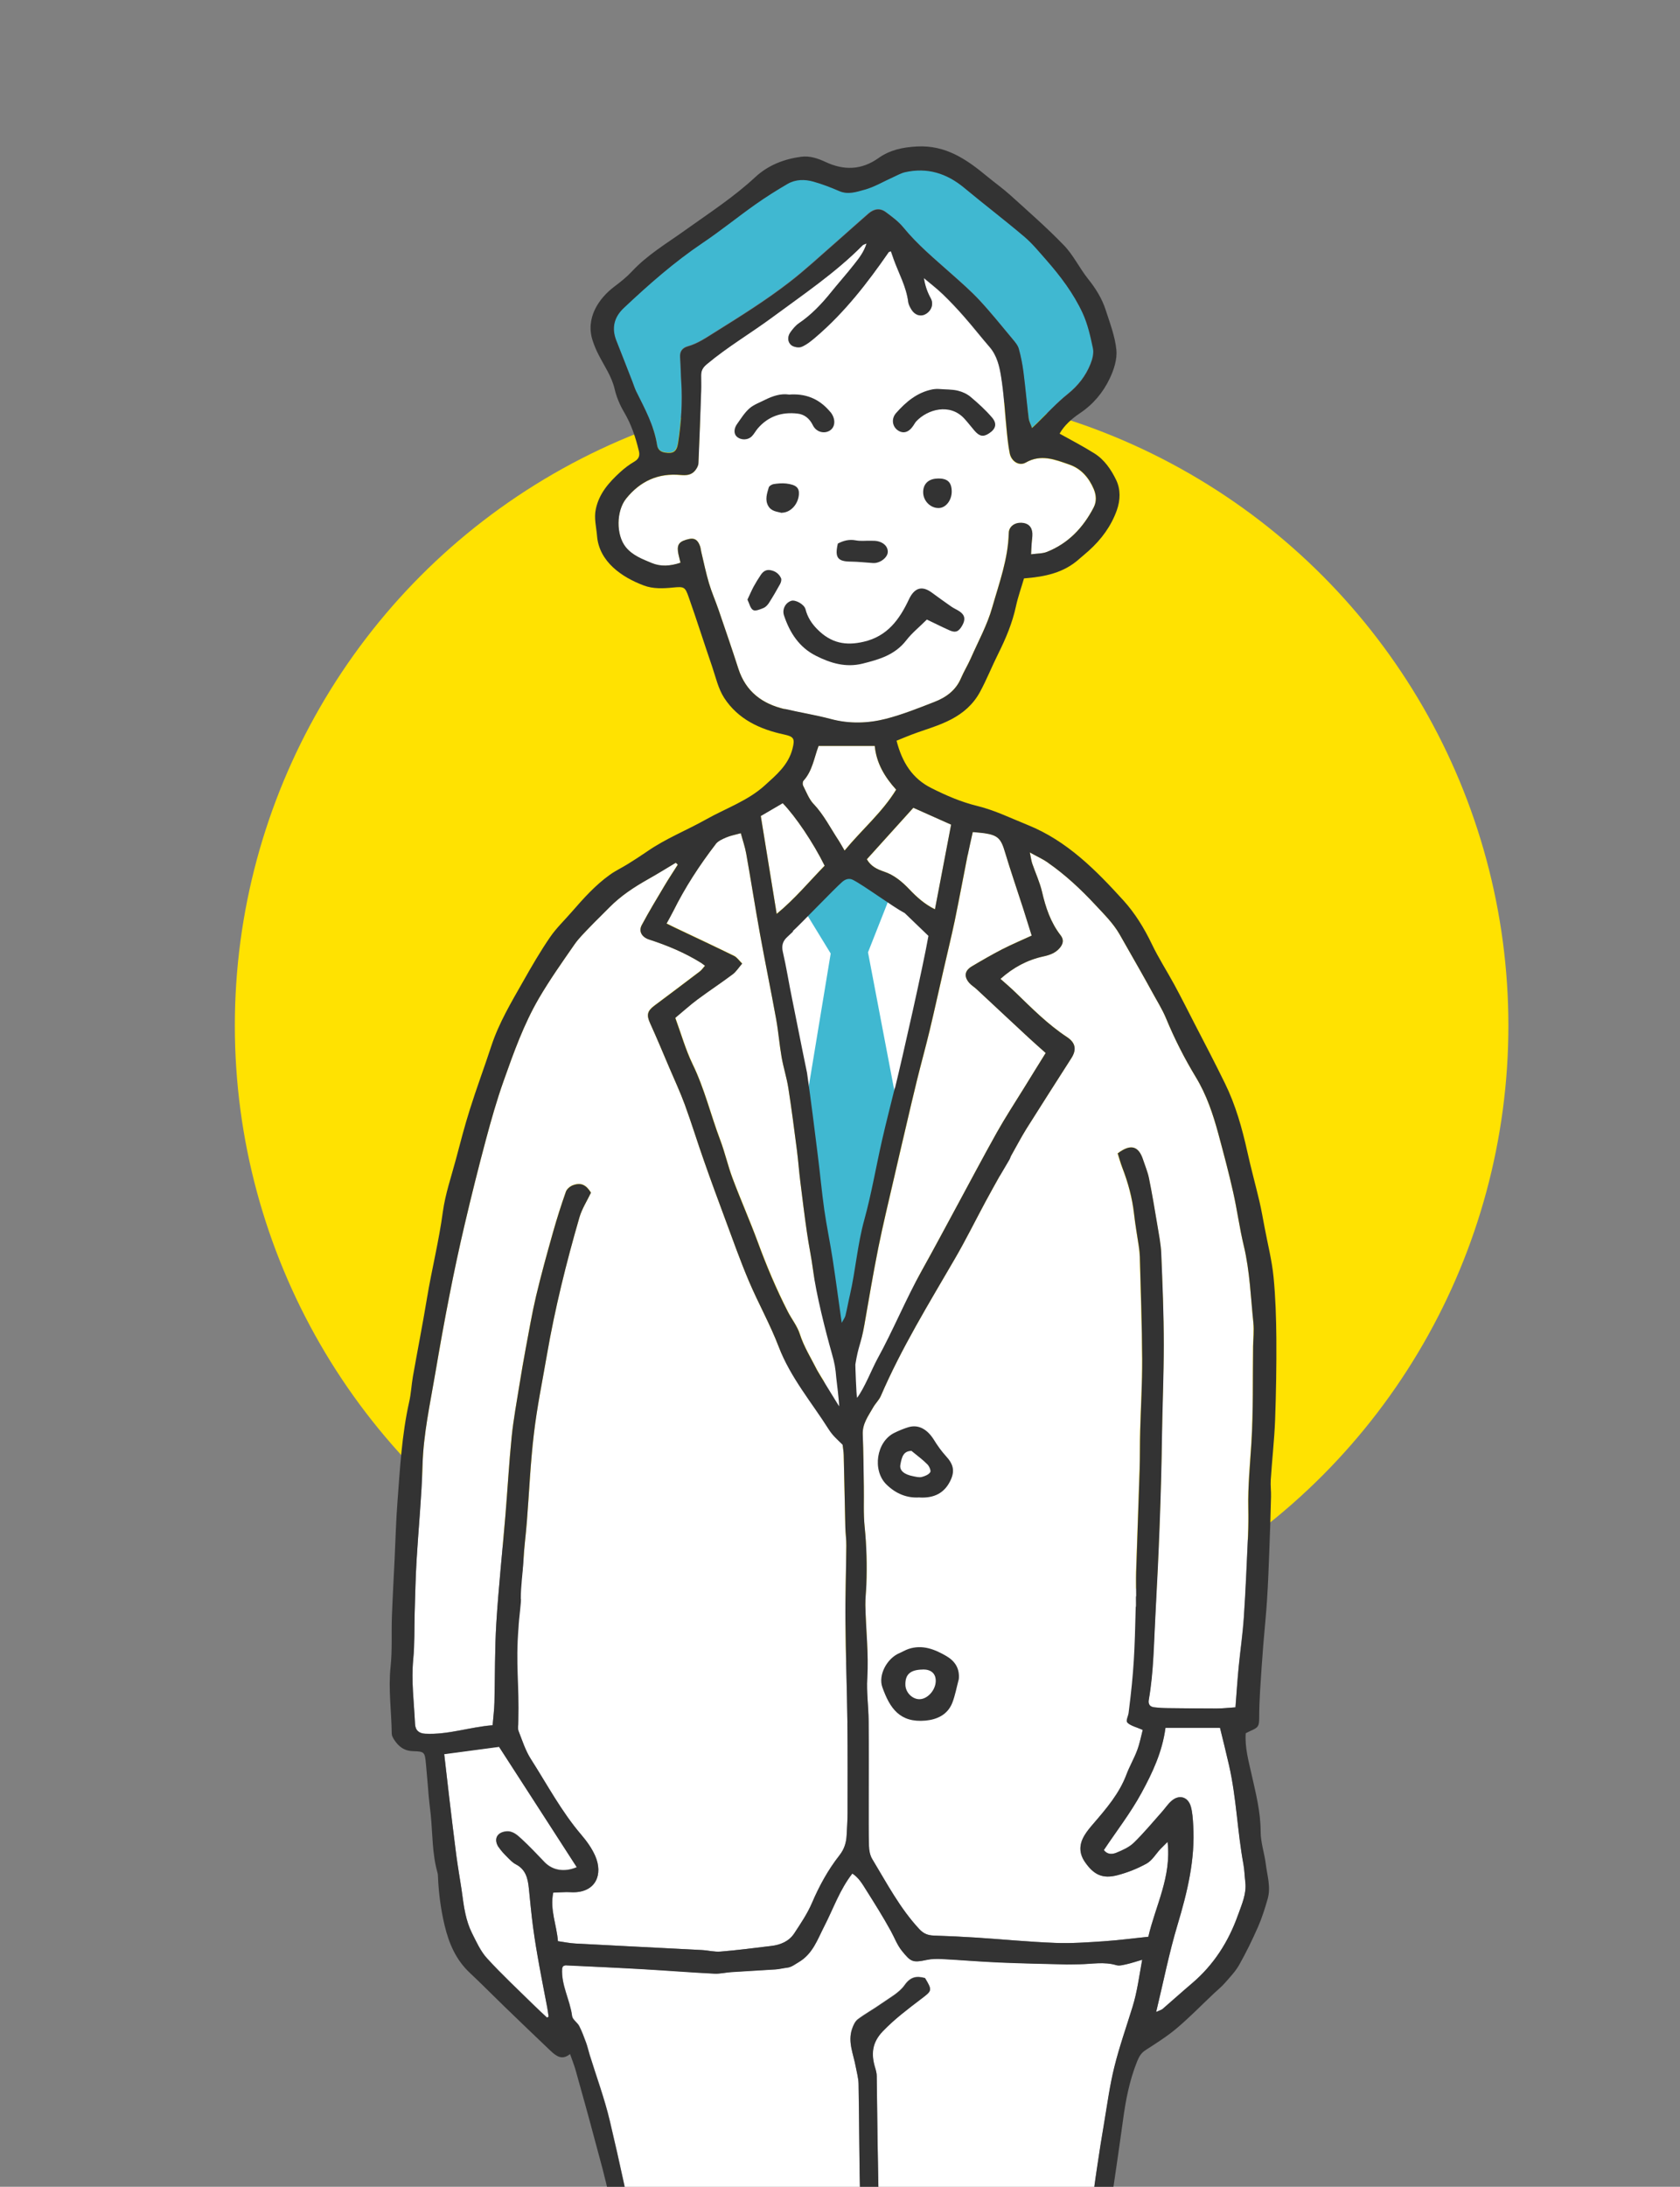
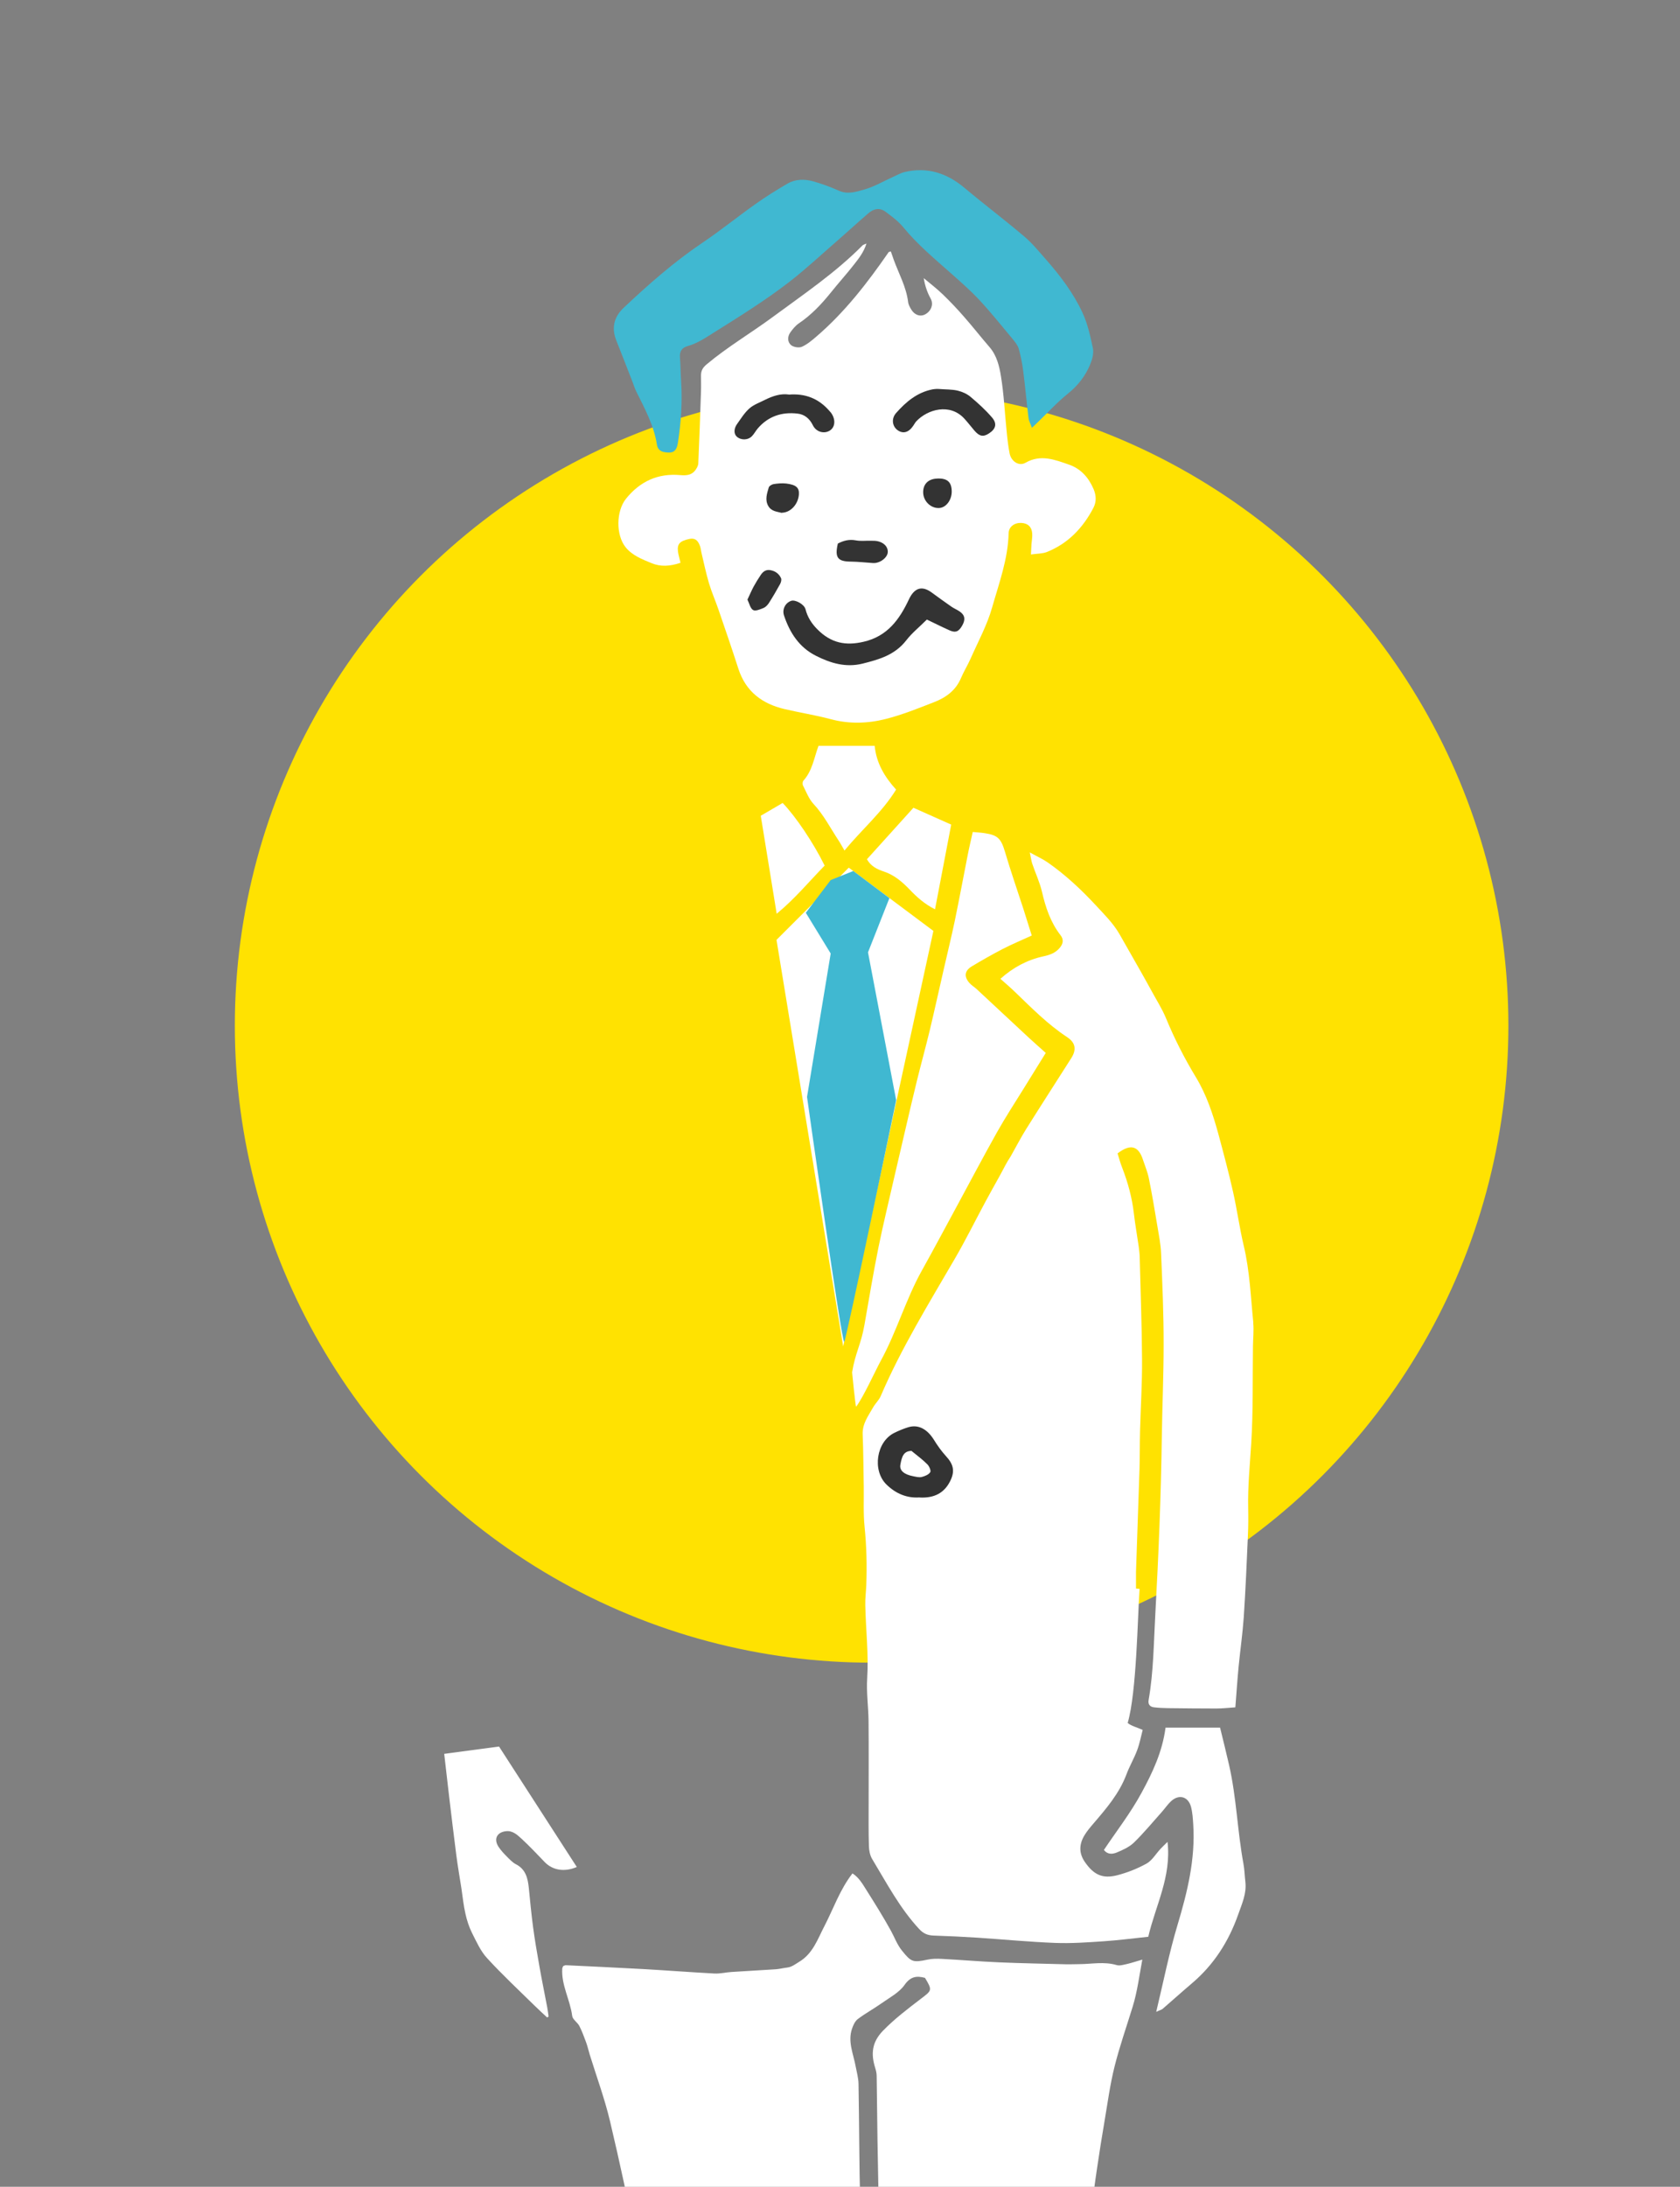
<svg xmlns="http://www.w3.org/2000/svg" id="_レイヤー_2" data-name="レイヤー 2" viewBox="0 0 186 242">
  <rect x="0" y="0" width="186" height="242" fill="#808080" stroke="none" />
  <defs>
    <style>
      .cls-1, .cls-2 {
        fill: none;
      }

      .cls-3 {
        fill: #fff;
      }

      .cls-4 {
        fill: #ffe201;
      }

      .cls-5 {
        fill: #333;
      }

      .cls-6 {
        fill: #40b8d1;
      }

      .cls-2 {
        clip-path: url(#clippath);
      }
    </style>
    <clipPath id="clippath">
      <rect class="cls-1" width="186" height="242" />
    </clipPath>
  </defs>
  <g id="_レイヤー_1-2" data-name="レイヤー 1">
    <circle class="cls-4" cx="96.5" cy="113.5" r="70.5" />
    <g class="cls-2">
      <g>
        <path class="cls-6" d="m114.25,47.34c.25-.23.41-.38.56-.53,1.13-1.08,2.19-2.25,3.4-3.23,1.14-.91,1.99-2,2.52-3.33.21-.53.38-1.18.27-1.71-.28-1.33-.58-2.7-1.15-3.93-1.01-2.18-2.46-4.09-4.04-5.89-.78-.88-1.53-1.81-2.42-2.56-2.17-1.84-4.45-3.56-6.63-5.39-1.94-1.62-4.09-2.31-6.57-1.74-.47.11-.91.37-1.36.57-1.03.46-2.03,1.06-3.1,1.36-.89.25-1.85.59-2.84.15-.92-.41-1.88-.77-2.85-1.04-.96-.27-1.97-.26-2.85.25-1.22.71-2.41,1.45-3.56,2.27-1.98,1.4-3.86,2.93-5.87,4.28-3.13,2.11-5.95,4.59-8.69,7.17-1.08,1.01-1.4,2.22-.84,3.63.61,1.52,1.19,3.05,1.79,4.57.14.37.26.75.43,1.1.94,1.89,1.95,3.74,2.28,5.87.07.47.35.75.85.83.92.16,1.32-.08,1.47-1.02.35-2.25.51-4.52.36-6.8-.06-.9-.06-1.79-.13-2.69-.05-.67.24-1.06.85-1.23,1.11-.31,2.03-.95,2.99-1.55,2.81-1.76,5.62-3.51,8.25-5.54,1.79-1.38,3.44-2.93,5.15-4.41,1.21-1.05,2.39-2.14,3.61-3.19.63-.55,1.3-.64,1.92-.17.69.51,1.4,1.04,1.94,1.69,1.57,1.92,3.46,3.49,5.3,5.12,1.08.96,2.17,1.91,3.15,2.96,1.27,1.37,2.45,2.84,3.65,4.28.27.33.57.69.69,1.08.24.83.4,1.68.51,2.54.22,1.71.37,3.43.58,5.14.04.33.22.64.37,1.08Z" />
        <g>
          <path class="cls-3" d="m109.18,321.76c.21-1.17.46-2.32.63-3.48.36-2.53.69-5.06,1.02-7.59.24-1.83.45-3.67.66-5.5.18-1.56.31-3.12.52-4.68.36-2.6.79-5.2,1.18-7.8.43-2.87.83-5.74,1.3-8.61.62-3.8,1.3-7.58,1.96-11.37.43-2.47.87-4.94,1.31-7.41.25-1.39.52-2.78.73-4.18.46-3.1.89-6.21,1.32-9.32.34-2.44.68-4.88,1.02-7.33.21-1.51.4-3.03.63-4.54.25-1.71.52-3.41.81-5.11.35-2.05.62-4.11,1.12-6.12.56-2.24,1.33-4.43,2.01-6.64.52-1.68.73-3.41,1.07-5.22-.67.19-1.19.37-1.71.49-.38.08-.81.22-1.15.11-1.36-.4-2.72-.11-4.07-.1-.47,0-.94.03-1.41.02-2.52-.07-5.04-.11-7.56-.22-2.1-.09-4.19-.27-6.29-.38-.54-.03-1.1-.03-1.63.09-1.59.34-1.78.24-2.77-.98-.56-.68-.83-1.48-1.24-2.22-.85-1.54-1.79-3.04-2.73-4.53-.42-.67-.83-1.38-1.53-1.82-1.41,1.82-2.11,3.92-3.12,5.86-.74,1.42-1.26,3.02-2.79,3.93-.43.26-.8.57-1.32.63-.43.05-.85.16-1.27.19-1.64.11-3.27.19-4.91.3-.62.04-1.24.2-1.86.17-2.61-.14-5.22-.34-7.84-.49-2.87-.16-5.75-.29-8.63-.43-.1,0-.21.07-.29.1-.04.11-.09.18-.1.25-.12,1.85.87,3.47,1.1,5.26.05.4.58.71.79,1.11.3.59.53,1.22.76,1.84.16.44.26.91.4,1.36.75,2.42,1.63,4.81,2.22,7.27,1.1,4.65,2.12,9.33,3.01,14.03.7,3.7,1.14,7.44,1.72,11.16.38,2.44.81,4.87,1.22,7.3.51,3.09,1.02,6.18,1.53,9.27.09.54.17,1.08.23,1.63.25,1.98.51,3.97.73,5.95.22,2.03.37,4.07.61,6.1.32,2.77.71,5.53,1.04,8.29.17,1.44.29,2.88.44,4.32.23,2.21.48,4.42.7,6.64.08.86.04,1.73.13,2.58.19,1.95.44,3.89.64,5.84.15,1.52.25,3.04.38,4.71,2.47-.12,4.87-.27,7.27-.35,2.4-.07,4.8-.06,7.21-.09.04-.85.11-1.58.12-2.32.02-2.39-.01-4.78.04-7.17.06-2.67.17-5.34.27-8.01.13-3.57.27-7.13.42-10.7.14-3.18.31-6.36.44-9.55.12-3.1.22-6.2.31-9.3.04-1.25.09-2.51.06-3.77-.06-2.59-.21-5.18-.27-7.77-.04-1.84.07-3.68,0-5.52-.15-4.67-.4-9.34-.53-14.02-.12-4.43-.11-8.87-.19-13.31-.01-.65-.2-1.3-.32-1.95-.25-1.37-.89-2.72-.4-4.15.13-.39.33-.83.64-1.07.83-.63,1.76-1.13,2.62-1.74.89-.63,1.95-1.18,2.55-2.03.67-.95,1.34-1.04,2.27-.79.84,1.39.76,1.39-.46,2.32-1.45,1.11-2.91,2.21-4.21,3.55-1.22,1.27-1.32,2.55-.85,4.07.09.29.17.61.17.91.04,2.35.05,4.71.09,7.06.08,4.55.16,9.1.27,13.65.1,3.81.25,7.62.38,11.43.05,1.4.08,2.81.15,4.21.07,1.49.26,2.98.24,4.47-.05,3.22-.2,6.43-.31,9.65-.06,1.84-.06,3.69-.15,5.53-.11,2.26-.32,4.52-.4,6.78-.13,3.38-.2,6.75-.27,10.13-.13,6.05-.25,12.09-.36,18.14,0,.42.06.83.1,1.27,4.16.23,8.19.43,12.35-.31Z" />
          <g>
            <path class="cls-3" d="m107.7,92.06c-.2.9-.4,1.73-.56,2.56-.48,2.43-.93,4.86-1.43,7.28-.38,1.8-.82,3.59-1.23,5.39-.52,2.25-1.01,4.51-1.55,6.76-.44,1.82-.94,3.63-1.39,5.45-.43,1.75-.84,3.51-1.25,5.27-.43,1.83-.86,3.67-1.28,5.5-.59,2.6-1.23,5.2-1.76,7.81-.57,2.84-1.05,5.71-1.55,8.57-.37,2.12-1.02,3.09-1.36,5.22,0,.06.36,3.64.44,3.81.81-1.06,2.14-4.01,2.75-5.12,1.73-3.16,2.78-6.83,4.54-9.97,1.3-2.33,2.55-4.68,3.82-7.02,1.49-2.75,2.95-5.52,4.48-8.25.94-1.67,1.99-3.28,3-4.91.79-1.29,1.6-2.57,2.41-3.89-.68-.61-1.27-1.12-1.84-1.65-1.94-1.8-3.88-3.61-5.82-5.42-.26-.24-.58-.42-.8-.68-.62-.71-.52-1.36.29-1.84,1.1-.66,2.22-1.3,3.36-1.89,1.06-.55,2.17-1.01,3.26-1.51-.33-1.05-.63-2.02-.94-2.99-.68-2.09-1.4-4.16-2.02-6.26-.44-1.47-.78-1.86-2.27-2.08-.38-.06-.77-.08-1.3-.13Z" />
-             <path class="cls-3" d="m74.78,112.64c.65,1.78,1.14,3.52,1.92,5.13,1.31,2.7,2,5.6,3.05,8.38.52,1.39.84,2.85,1.37,4.24.88,2.35,1.9,4.64,2.77,7,.98,2.65,2.07,5.24,3.35,7.76.42.83,1.04,1.59,1.32,2.46.46,1.44,1.25,2.69,1.92,4.01.17.33.39.64.73,1.21.39,1.29,2.03,3.87,2.01,3.66-.1-1.17-.62-4.83-.75-6-.29-2.61-2.12-7.33-2.45-9.93-.18-1.4-.48-2.78-.68-4.18-.27-1.86-.5-3.73-.73-5.6-.14-1.17-.23-2.35-.38-3.51-.3-2.3-.59-4.59-.95-6.88-.18-1.16-.55-2.29-.75-3.44-.24-1.39-.35-2.8-.6-4.19-.57-3.13-1.21-6.24-1.78-9.37-.54-2.97-1-5.95-1.53-8.92-.13-.75-.39-1.48-.6-2.28-.65.18-1.15.28-1.62.47-.42.18-.9.38-1.16.73-1.79,2.33-3.4,4.78-4.7,7.42-.22.44-.47.87-.74,1.37.42.21.73.37,1.04.51,2.15,1.02,4.3,2.03,6.43,3.07.32.16.55.51.9.85-.39.45-.66.89-1.04,1.18-1.28.96-2.62,1.84-3.9,2.79-.81.6-1.56,1.29-2.47,2.04Z" />
-             <path class="cls-3" d="m93.82,190.69c-.05-3.77-.19-7.53-.22-11.3-.02-2.79.08-5.57.1-8.36,0-.66-.09-1.33-.11-1.99-.07-2.67-.12-5.35-.18-8.02,0-.39-.08-.77-.12-1.14-.19-.88-1.2-1.36-1.57-2.19-1.45-3.26-4.22-5.28-5.5-8.65-.95-2.49-2.27-4.82-3.31-7.28-.96-2.27-1.78-4.59-2.64-6.9-.79-2.13-1.58-4.27-2.33-6.41-.72-2.06-1.37-4.16-2.12-6.21-.51-1.39-1.14-2.73-1.72-4.1-.7-1.65-1.39-3.3-2.13-4.93-.4-.88-.32-1.33.46-1.92,1.69-1.27,3.38-2.53,5.06-3.81.2-.15.35-.38.56-.62-.19-.14-.31-.24-.43-.32-1.8-1.12-3.74-1.93-5.75-2.58-.81-.26-1.19-.9-.82-1.6.79-1.48,1.66-2.92,2.52-4.36.47-.79.98-1.56,1.47-2.33l-.22-.21c-1.03.61-2.06,1.25-3.1,1.84-1.54.87-3,1.83-4.25,3.1-.71.72-1.45,1.42-2.15,2.16-.59.62-1.22,1.22-1.71,1.93-1.36,1.96-2.74,3.9-3.94,5.96-1.68,2.87-2.8,6.02-3.91,9.15-.76,2.14-1.38,4.33-1.97,6.53-.83,3.1-1.6,6.21-2.34,9.34-.61,2.59-1.17,5.2-1.68,7.82-.57,2.89-1.08,5.78-1.58,8.68-.57,3.36-1.31,6.7-1.41,10.14-.1,3.53-.46,7.04-.66,10.57-.11,1.92-.15,3.85-.21,5.77-.05,1.72,0,3.46-.16,5.17-.23,2.4.09,4.76.2,7.14.03.74.46,1.05,1.14,1.09,2.52.13,4.9-.74,7.45-.94.07-.88.18-1.69.2-2.51.08-2.93.03-5.88.21-8.8.25-3.99.68-7.97,1.01-11.96.24-2.89.4-5.78.69-8.66.2-1.95.57-3.88.87-5.81.21-1.31.43-2.62.68-3.93.37-1.96.7-3.93,1.16-5.86.56-2.36,1.21-4.7,1.87-7.04.42-1.5.9-3,1.42-4.47.11-.31.48-.62.8-.73.89-.31,1.43-.04,1.98.83-.43.92-1,1.79-1.28,2.74-1.46,5.01-2.71,10.07-3.6,15.22-.5,2.9-1.1,5.79-1.44,8.72-.38,3.23-.52,6.49-.78,9.74-.11,1.44-.31,2.88-.38,4.33-.07,1.32-.44,2.94-.44,4.38,0,0,0,0,0,0-.58,3.33-.32,10.79-.32,13.62.06,0,.13.02.19.03-.02.29-.06.57.03.8.41,1.05.76,2.16,1.36,3.1,1.81,2.83,3.39,5.82,5.59,8.39.6.71,1.17,1.5,1.54,2.34.89,2.04.07,4.04-2.48,4.02-.23,0-.47-.03-.7-.02-.49.01-.99.04-1.47.06-.38,1.92.39,3.59.52,5.38.7.1,1.32.23,1.93.26,4.66.25,9.32.47,13.98.72.7.04,1.41.23,2.1.17,1.87-.15,3.73-.4,5.59-.62,1.03-.12,1.97-.51,2.56-1.4.71-1.08,1.45-2.17,1.95-3.34.81-1.89,1.78-3.68,3.05-5.29.55-.7.76-1.42.8-2.25.04-.82.1-1.65.1-2.47,0-3.3.03-6.6-.02-9.9Z" />
            <path class="cls-3" d="m138.76,146.38c-.29-2.85-.39-5.71-1.06-8.52-.47-1.98-.74-4.01-1.19-5.99-.48-2.14-1.05-4.26-1.62-6.38-.6-2.19-1.31-4.34-2.5-6.3-1.26-2.08-2.36-4.24-3.29-6.49-.43-1.05-1.05-2.01-1.59-3.01-.43-.79-.87-1.57-1.31-2.35-.75-1.33-1.5-2.65-2.26-3.97-.71-1.23-1.72-2.21-2.67-3.24-1.61-1.73-3.33-3.33-5.26-4.68-.56-.39-1.19-.67-2-1.12.13.59.17.93.27,1.24.35,1.04.83,2.05,1.08,3.11.4,1.74.95,3.39,2.06,4.82.37.47.29.94-.09,1.39-.48.58-1.13.8-1.84.95-1.78.39-3.33,1.23-4.73,2.48.59.53,1.13.98,1.63,1.47,1.83,1.76,3.61,3.57,5.75,4.98.93.61,1.07,1.37.47,2.32-1.66,2.61-3.34,5.21-4.99,7.84-.57.91-1.07,1.88-1.73,3.05-.5.74-.72,1.27-1.25,2.22-.48.87-1.02,1.82-1.54,2.79-1.13,2.1-2.19,4.25-3.39,6.31-2.89,4.98-5.92,9.88-8.2,15.19-.19.45-.59.81-.84,1.25-.53.94-1.21,1.81-1.16,3,.08,1.91.08,3.83.12,5.75.02,1.49-.06,2.98.09,4.46.22,2.15.27,4.3.19,6.45-.03.74-.13,1.49-.11,2.23.05,2.7.38,5.38.21,8.09-.1,1.55.13,3.13.15,4.69.03,3.06.01,6.12.01,9.18,0,1.56-.02,3.12.03,4.68.01.49.11,1.03.35,1.44,1.62,2.68,3.07,5.46,5.23,7.78.49.52.96.69,1.62.71,1.6.05,3.19.13,4.78.23,2.88.19,5.75.47,8.63.58,1.79.07,3.59-.06,5.38-.18,1.62-.11,3.24-.32,4.94-.5.79-3.43,2.58-6.63,2.13-10.5-.33.33-.58.56-.8.8-.5.54-.91,1.26-1.52,1.6-1.01.56-2.12,1-3.24,1.29-1.65.43-2.62-.07-3.58-1.45-.69-.99-.65-1.97-.06-2.96.28-.47.64-.89,1-1.31,1.43-1.67,2.86-3.33,3.65-5.43.34-.92.85-1.77,1.19-2.69.28-.75.43-1.55.61-2.24-.66-.3-1.26-.43-1.66-.77,1-3.39,1.1-11.93,1.32-14.84-.14-.01-.27-.02-.4-.04,0-.62,0-1.22,0-1.81.12-3.81.27-7.62.39-11.43.04-1.41.02-2.83.06-4.24.07-2.63.24-5.26.22-7.89-.02-3.77-.17-7.54-.26-11.31-.01-.39-.06-.78-.11-1.17-.17-1.2-.39-2.4-.53-3.61-.2-1.77-.66-3.46-1.3-5.11-.21-.53-.36-1.09-.51-1.58,1.44-1.1,2.32-.84,2.82.73.22.67.5,1.32.64,2.01.35,1.73.64,3.46.93,5.2.17,1.04.39,2.09.43,3.15.14,3.37.29,6.74.28,10.11,0,3.37-.15,6.74-.2,10.11-.09,6.56-.36,13.12-.72,19.67-.18,3.17-.19,6.36-.74,9.5-.09.49.14.77.61.82.5.06,1.01.08,1.52.09,1.79.02,3.57.04,5.36.04.69,0,1.37-.08,2.11-.13.13-1.6.22-3.05.36-4.49.18-1.83.44-3.64.57-5.47.2-3.01.33-6.03.46-9.05.05-1.02.05-2.04.03-3.06-.05-2.4.19-4.77.34-7.16.22-3.57.14-7.15.19-10.73.01-.86.11-1.73.03-2.58Z" />
          </g>
        </g>
        <g>
          <g>
            <path class="cls-3" d="m75.34,62.27c-.11-.49-.23-.86-.28-1.24-.1-.83.2-1.15,1.22-1.38.61-.14.97.08,1.22.78.08.22.1.46.15.69.27,1.14.51,2.29.84,3.41.3,1.01.73,1.97,1.07,2.97.74,2.16,1.49,4.33,2.19,6.51.82,2.53,2.64,3.88,5.11,4.46,1.7.4,3.44.67,5.12,1.12,2.05.55,4.11.48,6.11-.03,1.81-.46,3.56-1.17,5.31-1.85,1.3-.5,2.4-1.28,2.98-2.64.32-.76.76-1.46,1.09-2.21.82-1.86,1.82-3.68,2.37-5.63.77-2.7,1.76-5.36,1.83-8.23.02-.72.65-1.16,1.4-1.13.72.03,1.16.43,1.21,1.16.03.39-.05.78-.08,1.17-.02.36-.04.73-.06,1.16.69-.1,1.27-.08,1.76-.27,2.35-.94,4-2.67,5.16-4.9.35-.68.3-1.38.02-2.05-.54-1.27-1.4-2.26-2.72-2.72-1.57-.54-3.13-1.18-4.82-.21-.72.42-1.58-.14-1.76-1.02-.16-.81-.25-1.63-.33-2.45-.21-2.03-.3-4.08-.63-6.09-.18-1.13-.46-2.3-1.26-3.23-.97-1.12-1.88-2.29-2.86-3.4-.74-.85-1.52-1.67-2.33-2.45-.63-.61-1.34-1.15-2.1-1.79.14.85.38,1.56.76,2.25.37.66.05,1.43-.64,1.78-.52.26-1.13.05-1.49-.54-.16-.26-.33-.56-.36-.86-.21-1.67-1.03-3.12-1.59-4.66-.11-.31-.22-.62-.32-.92-.17.05-.22.04-.24.07-2.35,3.4-4.86,6.65-8.01,9.35-.5.43-1.02.87-1.61,1.13-.32.14-.91.04-1.18-.18-.41-.34-.43-.93-.1-1.4.27-.38.58-.76.96-1.02,1.38-.93,2.5-2.12,3.54-3.41.83-1.04,1.73-2.03,2.55-3.08.53-.68,1.09-1.37,1.39-2.34-.24.11-.36.13-.44.21-3.02,3.05-6.56,5.43-9.99,7.96-2.39,1.76-4.96,3.27-7.25,5.19-.46.38-.64.72-.64,1.25,0,.58.02,1.16,0,1.74-.09,2.66-.18,5.32-.3,7.98-.01.28-.19.58-.37.81-.41.51-1,.54-1.6.49-2.48-.23-4.48.68-6.04,2.62-1.09,1.37-1.13,4.01-.03,5.37.74.91,1.82,1.32,2.86,1.75,1.01.42,2.04.35,3.19-.03Z" />
            <path class="cls-3" d="m60.56,223.27c.06-.04.12-.07.18-.11-.05-.33-.09-.67-.15-1-.29-1.54-.61-3.07-.88-4.62-.25-1.42-.5-2.84-.69-4.27-.19-1.44-.33-2.88-.47-4.32-.11-1.09-.34-2.09-1.44-2.65-.37-.19-.68-.53-.98-.83-.33-.33-.66-.68-.92-1.07-.58-.87-.21-1.63.8-1.75.76-.09,1.26.41,1.74.84.89.82,1.72,1.71,2.56,2.58.87.9,2.18,1.13,3.55.54-2.87-4.44-5.73-8.86-8.61-13.33-1.99.27-3.98.53-6.07.81.18,1.59.36,3.14.54,4.68.26,2.18.52,4.36.8,6.53.16,1.24.38,2.48.57,3.71.14.93.23,1.86.44,2.77.16.72.39,1.45.72,2.11.49.97.95,2.02,1.67,2.8,1.66,1.82,3.47,3.5,5.23,5.23.46.45.94.89,1.41,1.33Z" />
            <path class="cls-3" d="m129.04,191.2c-.35,2.67-1.45,4.99-2.66,7.21-1.2,2.21-2.76,4.22-4.16,6.31.41.54.96.47,1.41.29.67-.28,1.39-.6,1.91-1.1,1.09-1.06,2.06-2.24,3.08-3.38.37-.41.67-.88,1.08-1.24.86-.76,1.86-.46,2.16.66.17.64.21,1.32.25,1.98.24,3.83-.65,7.46-1.74,11.09-.93,3.1-1.56,6.28-2.36,9.62.38-.18.58-.22.71-.33,1.09-.94,2.16-1.91,3.26-2.84,2.41-2.05,4.05-4.61,5.1-7.59.41-1.17.95-2.32.8-3.62-.08-.66-.09-1.34-.21-1.99-.67-3.62-.77-7.33-1.59-10.93-.31-1.36-.65-2.72-1-4.15h-6.04Z" />
            <path class="cls-3" d="m93.5,94.12c1.93-2.34,4.15-4.21,5.71-6.74-1.25-1.38-2.19-2.92-2.37-4.84h-6.22c-.49,1.32-.68,2.76-1.67,3.85-.1.11-.12.4-.04.55.35.69.64,1.47,1.16,2.03,1.13,1.21,1.87,2.68,2.77,4.04.21.31.38.65.66,1.12Z" />
            <path class="cls-3" d="m105.3,91.25c-1.57-.7-2.91-1.3-4.17-1.86-1.71,1.9-3.43,3.79-5.15,5.7.44.78,1.13,1.11,1.88,1.36,1.14.38,2.01,1.12,2.84,1.98.79.83,1.65,1.61,2.82,2.2.61-3.19,1.2-6.28,1.79-9.37Z" />
            <path class="cls-3" d="m84.23,90.29c.59,3.64,1.17,7.16,1.76,10.83,2.02-1.66,3.6-3.58,5.31-5.33-1.26-2.55-3.2-5.43-4.65-6.93-.8.47-1.6.94-2.43,1.42Z" />
            <path class="cls-3" d="m102.19,184.76c-1.4.01-1.99.53-1.95,1.72.03.83.78,1.58,1.58,1.56.88-.02,1.76-1,1.78-2,.01-.83-.5-1.29-1.41-1.29Z" />
            <path class="cls-3" d="m100.91,160.56c-.84.03-1.06.56-1.23,1.56-.1.63.44,1.06,1.44,1.25.31.06.64.15.93.08.35-.09.77-.26.94-.53.11-.16-.11-.67-.33-.88-.49-.5-1.06-.91-1.75-1.48Z" />
          </g>
          <polygon class="cls-3" points="85.97 104.01 93.97 96.02 103.34 103.02 93.35 149 85.97 104.01" />
        </g>
        <path class="cls-6" d="m89.22,101.02l2.75,4.5-2.62,15.87s3.87,27.49,4.12,27.11,5.75-26.74,5.75-26.74l-3.12-16.37,2.37-6-4-3-2.5,1-2.75,3.62Z" />
        <g>
-           <path class="cls-5" d="m146.57,352.72c-.15-.81-.26-1.63-.43-2.43-.26-1.26-.23-2.55-.61-3.81-.62-2.06-2.3-3.46-4.41-3.54-.93-.04-1.85-.19-2.77-.35-2.86-.48-5.6-1.5-8.49-1.85-1.54-.19-3.08-.5-4.59-.89-1.81-.46-3.66-.89-5.36-1.64-3.46-1.54-6.41-3.87-9.02-6.62-.18-.18-.34-.47-.35-.71,0-.58.07-1.15.14-1.73.15-1.31.33-2.62.48-3.93.14-1.24.24-2.48.39-3.72.31-2.61,1.03-5.16,1.12-7.81.05-1.41.21-2.82.36-4.22.26-2.29.57-4.57.83-6.86.15-1.28.23-2.58.41-3.86.17-1.2.43-2.38.65-3.57.15-.8.41-1.6.44-2.41.06-1.76.32-3.48.66-5.21.46-2.35.77-4.73,1.16-7.09.19-1.16.4-2.32.59-3.48.29-1.74.58-3.49.87-5.23.56-3.29,1.14-6.58,1.67-9.87.37-2.29.67-4.59,1.01-6.88.37-2.48.77-4.96,1.13-7.45.64-4.31,1.29-8.61,1.88-12.92.3-2.23.72-4.41,1.56-6.5.21-.52.44-.95.95-1.27,1.18-.76,2.38-1.52,3.45-2.42,1.43-1.21,2.74-2.56,4.11-3.85.4-.38.83-.72,1.19-1.13.57-.65,1.18-1.28,1.6-2.02.77-1.36,1.46-2.78,2.09-4.21.44-1,.77-2.06,1.07-3.11.37-1.29-.05-2.57-.21-3.85-.15-1.2-.57-2.4-.57-3.59,0-2.19-.54-4.26-1.01-6.36-.33-1.47-.75-2.96-.64-4.52.2-.1.37-.19.55-.27.85-.37.93-.52.94-1.39,0-1.02.04-2.03.1-3.05.1-1.72.23-3.43.36-5.15.13-1.64.31-3.28.41-4.92.12-1.8.18-3.6.25-5.4.08-1.99.14-3.99.19-5.98.02-.62-.07-1.25-.03-1.87.14-2.19.39-4.38.48-6.58.11-3.02.16-6.05.14-9.08-.02-2.27-.09-4.55-.31-6.8-.18-1.83-.64-3.62-.98-5.43-.19-.99-.36-1.99-.59-2.97-.43-1.82-.93-3.63-1.33-5.45-.58-2.61-1.3-5.18-2.48-7.58-1.11-2.27-2.28-4.51-3.44-6.75-.71-1.39-1.42-2.79-2.16-4.16-.82-1.51-1.76-2.96-2.5-4.51-.84-1.75-1.86-3.41-3.13-4.81-3.06-3.37-6.26-6.61-10.6-8.36-1.84-.74-3.65-1.63-5.56-2.1-1.81-.44-3.47-1.16-5.1-1.98-2.1-1.04-3.25-2.83-3.87-5.25.62-.25,1.11-.46,1.61-.65,1.49-.57,3.06-.98,4.46-1.72,1.28-.68,2.39-1.6,3.16-3.01.75-1.38,1.32-2.83,2.02-4.23.84-1.68,1.57-3.41,1.97-5.27.23-1.06.6-2.08.89-3.08,2.33-.18,4.41-.62,6.1-2.14.35-.31.72-.6,1.07-.92,1.39-1.25,2.48-2.72,3.11-4.49.39-1.11.43-2.28-.07-3.33-.56-1.16-1.31-2.27-2.44-2.97-1.24-.78-2.54-1.45-3.83-2.17.5-.89,1.32-1.63,2.22-2.24,1.48-.98,2.59-2.3,3.33-3.86.46-.96.84-2.13.74-3.16-.15-1.5-.71-2.96-1.18-4.41-.41-1.28-1.11-2.4-1.96-3.46-.95-1.19-1.62-2.63-2.67-3.71-1.87-1.94-3.91-3.72-5.91-5.53-.84-.76-1.76-1.41-2.63-2.13-2.26-1.87-4.56-3.45-7.74-3.28-1.59.09-2.98.38-4.26,1.29-1.86,1.32-3.81,1.38-5.84.43-.86-.4-1.75-.71-2.72-.58-1.9.25-3.65.94-5.06,2.24-2.42,2.25-5.18,4.03-7.85,5.94-2,1.43-4.13,2.69-5.83,4.52-.56.6-1.21,1.12-1.86,1.61-1.84,1.36-3.31,3.59-2.46,6.08.17.51.38,1.02.63,1.5.63,1.25,1.46,2.4,1.79,3.82.21.9.59,1.79,1.06,2.58.79,1.34,1.26,2.77,1.62,4.26.13.51.01.88-.49,1.18-.57.33-1.11.74-1.6,1.19-1.22,1.12-2.3,2.33-2.67,4.04-.23,1.03.05,2,.13,3,.23,2.85,2.74,4.57,5.17,5.48,1.03.39,2.14.34,3.25.23,1.23-.12,1.33-.07,1.73,1.07.9,2.54,1.71,5.12,2.59,7.67.4,1.18.68,2.46,1.34,3.48,1.54,2.36,3.95,3.47,6.61,4.04,1.12.24,1.23.47.95,1.58-.46,1.8-1.79,2.9-3.06,4.05-1.88,1.71-4.3,2.53-6.47,3.75-2.17,1.22-4.51,2.14-6.57,3.57-.71.49-1.43.95-2.15,1.4-.66.41-1.37.74-1.99,1.19-1.59,1.14-2.89,2.59-4.17,4.06-.81.94-1.73,1.81-2.43,2.83-1.08,1.57-2.04,3.23-2.98,4.89-1.31,2.31-2.68,4.59-3.52,7.14-.77,2.35-1.64,4.67-2.38,7.03-.58,1.83-1.06,3.69-1.55,5.54-.51,1.92-1.17,3.82-1.44,5.78-.43,3.23-1.23,6.38-1.76,9.58-.48,2.9-1.05,5.79-1.56,8.68-.16.93-.2,1.88-.41,2.79-.82,3.66-1.02,7.39-1.3,11.11-.16,2.07-.21,4.15-.31,6.23-.1,2.12-.22,4.24-.3,6.35-.07,1.88.05,3.77-.15,5.63-.26,2.48.1,4.94.13,7.4,0,.22.13.45.25.64.49.76,1.1,1.26,2.09,1.29,1.31.04,1.32.1,1.45,1.45.12,1.2.2,2.41.31,3.62.06.66.15,1.32.22,1.99.21,2.14.15,4.31.75,6.41.04.15.04.31.05.47.08,1.8.31,3.57.73,5.33.48,2.02,1.26,3.83,2.8,5.27,1.28,1.2,2.51,2.45,3.77,3.67,1.72,1.66,3.44,3.32,5.17,4.96.61.57,1.26,1.08,2.15.35.23.66.45,1.2.61,1.76.73,2.6,1.46,5.21,2.15,7.82.55,2.07,1.16,4.14,1.57,6.25.71,3.65,1.3,7.33,1.91,11,.48,2.9.9,5.81,1.36,8.7.44,2.75.9,5.49,1.37,8.23.26,1.5.6,2.99.81,4.49.31,2.25.55,4.5.8,6.76.27,2.34.53,4.68.78,7.02.31,2.89.59,5.78.92,8.67.33,2.96.77,5.92,1.03,8.89.44,5.16.85,10.33,1.14,15.51.16,2.74.85,5.45.5,8.22-.08.63.3,1.05.9,1.17.29.06.59,0,1.02,0-.19.36-.29.62-.45.83-.64.84-1.33,1.64-1.93,2.5-1.64,2.33-4,3.68-6.46,4.9-1.19.59-2.41,1.09-3.63,1.62-.46.2-.92.43-1.4.58-2.46.76-4.91,1.57-7.41,2.22-2.49.64-5.04,1.06-7.53,1.68-.92.23-1.81.7-2.65,1.17-.31.18-.59.67-.63,1.05-.13,1.38-.61,2.65-1.07,3.93-.19.51-.33,1.05-.45,1.58-.21.99-.03,1.27.92,1.55.19.05.38.1.57.13,1.46.26,2.92.52,4.38.77.38.06.78.11,1.17.1,1.25-.01,2.49-.07,3.74-.08,3.04-.02,6.09.01,9.13-.03,3.34-.05,6.68-.12,10.02.08.83.05,1.62-.11,2.34-.62.54-.39,1.13-.7,1.73-.99.35-.17.76-.23,1.17-.34.11,1.69.58,2.18,2.38,2.16,1.25,0,2.5-.09,3.74-.18,1.87-.13,3.73-.27,5.6-.44.57-.05,1.13-.23,1.7-.31.5-.07,1-.17,1.5-.13,3.19.22,6.37.68,9.58.37,1.22-.12,2.44-.36,3.6-.54.26-1.28.49-2.42.74-3.66.38.21.63.32.84.48,1.54,1.22,3.24,2.14,5.02,2.97,1.04.49,1.95.54,3.09.33,2.17-.4,4.4-.53,6.61-.67,3.3-.21,6.6-.33,9.91-.49,1.4-.07,2.79-.17,4.19-.25.12,0,.23,0,.35,0,1.51.18,3.01.37,4.52.54,1.2.13,1.89-.68,1.65-1.9Zm-23.03-10.73c4.88.85,9.8,1.71,14.59,3.27-5.41.74-10.73,0-16.24-.86.62-.91,1.11-1.62,1.65-2.41Zm-5.84-2.01c1,.4,1.97.78,3.05,1.22-.51.9-.98,1.74-1.46,2.57-1.2-.18-2.21-.64-3.33-1.22.67-.99,1.21-1.8,1.73-2.57Zm-6.1-4.4c1.35,1.03,2.7,2.04,4.03,3.05-.4.67-.75,1.27-1.11,1.86-.42.71-.6.73-1.26.19-1.28-1.05-2.32-2.31-3.17-3.82.53-.46,1-.86,1.5-1.29Zm25.47-123.68c-1.05,2.97-2.69,5.54-5.1,7.59-1.1.93-2.17,1.9-3.26,2.84-.13.11-.33.16-.71.33.81-3.34,1.43-6.53,2.36-9.62,1.09-3.63,1.98-7.27,1.74-11.09-.04-.66-.08-1.34-.25-1.98-.3-1.12-1.3-1.42-2.16-.66-.41.36-.71.83-1.08,1.24-1.01,1.14-1.99,2.32-3.08,3.38-.51.5-1.23.82-1.91,1.1-.45.19-1,.26-1.41-.29,1.4-2.1,2.96-4.11,4.16-6.31,1.21-2.22,2.31-4.54,2.66-7.21h6.04c.35,1.43.69,2.79,1,4.15.82,3.6.92,7.31,1.59,10.93.12.65.13,1.33.21,1.99.15,1.3-.38,2.44-.8,3.62Zm-21.05-116.43c1.94,1.35,3.65,2.95,5.26,4.68.96,1.03,1.96,2.01,2.67,3.24.76,1.32,1.51,2.65,2.26,3.97.44.78.88,1.56,1.31,2.35.54,1,1.16,1.97,1.59,3.01.93,2.25,2.03,4.41,3.29,6.49,1.19,1.96,1.91,4.11,2.5,6.3.57,2.12,1.14,4.24,1.62,6.38.45,1.98.71,4.01,1.19,5.99.67,2.81.76,5.67,1.06,8.52.09.85-.01,1.72-.03,2.58-.05,3.58.03,7.16-.19,10.73-.15,2.39-.39,4.76-.34,7.16.02,1.02.01,2.04-.03,3.06-.14,3.02-.26,6.04-.46,9.05-.12,1.83-.39,3.65-.57,5.47-.14,1.44-.24,2.89-.36,4.49-.74.05-1.42.13-2.11.13-1.79,0-3.57-.02-5.36-.04-.51,0-1.01-.03-1.52-.09-.47-.05-.69-.33-.61-.82.55-3.14.56-6.33.74-9.5.36-6.55.63-13.1.72-19.67.05-3.37.2-6.74.2-10.11,0-3.37-.14-6.74-.28-10.11-.04-1.05-.26-2.1-.43-3.15-.29-1.74-.58-3.48-.93-5.2-.14-.69-.42-1.34-.64-2.01-.5-1.56-1.38-1.82-2.82-.73.16.5.31,1.05.51,1.58.64,1.65,1.1,3.34,1.3,5.11.13,1.21.35,2.4.53,3.61.06.39.1.78.11,1.17.1,3.77.24,7.54.26,11.31.01,2.63-.15,5.26-.22,7.89-.04,1.41-.02,2.83-.06,4.24-.12,3.81-.27,7.62-.39,11.43-.03.85,0,1.71,0,2.64-.07,0,.02,1.21-.05,1.22-.12,4.94-.19,7-.78,11.65-.03.41-.37.93-.14,1.15.4.37,1.02.5,1.7.8-.18.69-.33,1.49-.61,2.24-.34.92-.84,1.77-1.19,2.69-.79,2.11-2.22,3.77-3.65,5.43-.36.42-.72.84-1,1.31-.59.98-.63,1.96.06,2.96.96,1.39,1.93,1.88,3.58,1.45,1.12-.29,2.23-.73,3.24-1.29.61-.34,1.02-1.06,1.52-1.6.23-.24.47-.47.8-.8.45,3.87-1.34,7.07-2.13,10.5-1.7.18-3.32.39-4.94.5-1.79.12-3.59.25-5.38.18-2.88-.11-5.75-.39-8.63-.58-1.59-.1-3.19-.18-4.78-.23-.65-.02-1.13-.19-1.62-.71-2.16-2.32-3.61-5.1-5.23-7.78-.24-.41-.34-.95-.35-1.44-.05-1.56-.02-3.12-.03-4.68,0-3.06.02-6.12-.01-9.18-.01-1.56-.24-3.14-.15-4.69.17-2.71-.16-5.39-.21-8.09-.01-.74.08-1.49.11-2.23.08-2.15.03-4.3-.19-6.45-.15-1.47-.06-2.97-.09-4.46-.03-1.92-.04-3.83-.12-5.75-.05-1.19.63-2.06,1.16-3,.25-.44.64-.8.84-1.25,2.29-5.31,5.31-10.21,8.2-15.19,1.2-2.06,2.26-4.21,3.39-6.31.52-.97,1.06-1.92,1.54-2.79.02,0,.07-.13.09-.13l1.03-1.75s.16-.34.13-.33c.66-1.17,1.16-2.13,1.73-3.05,1.65-2.62,3.32-5.23,4.99-7.84.6-.94.46-1.7-.47-2.32-2.13-1.4-3.92-3.21-5.75-4.98-.5-.49-1.04-.94-1.63-1.47,1.4-1.25,2.95-2.09,4.73-2.48.7-.15,1.35-.37,1.84-.95.38-.45.46-.92.09-1.39-1.11-1.43-1.66-3.08-2.06-4.82-.25-1.06-.72-2.07-1.08-3.11-.11-.32-.15-.65-.27-1.24.81.45,1.44.73,2,1.12Zm-8.88-.83c.17-.83.36-1.66.56-2.56.52.05.91.08,1.29.13,1.49.22,1.84.61,2.27,2.08.63,2.1,1.35,4.17,2.02,6.26.31.97.61,1.94.94,2.99-1.09.5-2.19.97-3.26,1.51-1.14.59-2.25,1.23-3.36,1.89-.81.48-.9,1.13-.29,1.84.23.26.54.44.8.68,1.94,1.8,3.87,3.62,5.82,5.42.57.53,1.16,1.04,1.84,1.65-.82,1.32-1.62,2.6-2.41,3.89-1.01,1.63-2.06,3.24-3,4.91-1.53,2.73-2.99,5.5-4.48,8.25-1.27,2.34-2.52,4.7-3.82,7.02-1.76,3.14-3.18,6.62-4.92,9.78-.61,1.12-1.44,3.25-2.25,4.31-.08-.17-.2-3.63-.19-3.69.34-2.13.62-2.22.99-4.35.5-2.86.98-5.72,1.55-8.57.53-2.62,1.16-5.21,1.76-7.81.42-1.84.85-3.67,1.28-5.5.41-1.76.82-3.52,1.25-5.27.45-1.82.95-3.62,1.39-5.45.54-2.25,1.03-4.51,1.55-6.76.41-1.8.85-3.59,1.23-5.39.5-2.42.95-4.85,1.43-7.28Zm-19.35,8.39c.85-.77,4.55-4.64,5.45-5.43.34-.3.76-.45,1.19-.23,1.21.61,4.41,2.98,5.74,3.68.91.88,1.69,1.63,2.62,2.52-.56,3.23-2.88,13.49-3.7,16.83,0,0-.01-.01-.02-.01-.47,1.92-.97,3.84-1.41,5.77-.67,2.94-1.17,5.93-1.97,8.83-.76,2.74-.96,5.56-1.59,8.31-.18.76-.31,1.53-.5,2.3-.05.2-.19.38-.41.79-.36-2.53-.66-4.81-1.01-7.09-.28-1.81-.66-3.61-.92-5.42-.28-1.98-.46-3.98-.71-5.96-.38-3.06-.76-6.13-1.2-9.19-.53-2.53-1.49-7.43-1.67-8.28-.35-1.69-.61-3.39-1-5.07-.17-.71-.03-1.22.47-1.68.22-.2.43-.4.65-.61,0-.02-.03-.04-.03-.06Zm2.29-14.05c-.52-.55-.8-1.33-1.16-2.03-.07-.14-.06-.44.04-.55.99-1.09,1.17-2.53,1.67-3.85h6.22c.18,1.92,1.12,3.46,2.37,4.84-1.56,2.54-3.78,4.4-5.71,6.74-.28-.47-.45-.8-.66-1.12-.9-1.36-1.63-2.83-2.77-4.04Zm11.05.42c1.26.56,2.6,1.16,4.17,1.86-.59,3.09-1.18,6.18-1.79,9.37-1.17-.58-2.03-1.37-2.82-2.2-.82-.86-1.69-1.6-2.84-1.98-.74-.25-1.44-.58-1.88-1.36,1.72-1.91,3.44-3.8,5.15-5.7Zm-30.67-46.03c-.17-.35-.29-.73-.43-1.1-.6-1.52-1.18-3.05-1.79-4.57-.56-1.41-.24-2.62.84-3.63,2.74-2.58,5.56-5.06,8.69-7.17,2.01-1.35,3.89-2.88,5.87-4.28,1.15-.81,2.34-1.56,3.56-2.27.89-.51,1.89-.52,2.85-.25.97.27,1.92.64,2.85,1.04.99.44,1.95.09,2.84-.15,1.08-.3,2.07-.9,3.1-1.36.45-.2.89-.46,1.36-.57,2.48-.56,4.63.13,6.57,1.74,2.19,1.82,4.46,3.55,6.63,5.39.89.75,1.64,1.68,2.42,2.56,1.58,1.8,3.03,3.71,4.04,5.89.57,1.23.87,2.59,1.15,3.93.11.53-.06,1.18-.27,1.71-.53,1.33-1.38,2.41-2.52,3.33-1.22.97-2.28,2.14-3.4,3.23-.16.15-.32.3-.56.53-.15-.43-.33-.75-.37-1.08-.21-1.71-.36-3.43-.58-5.14-.11-.85-.28-1.71-.51-2.54-.11-.4-.41-.75-.69-1.08-1.2-1.44-2.38-2.91-3.65-4.28-.98-1.05-2.07-2-3.15-2.96-1.84-1.64-3.73-3.2-5.3-5.12-.54-.66-1.25-1.18-1.94-1.69-.62-.46-1.29-.38-1.92.17-1.21,1.05-2.4,2.13-3.61,3.19-1.7,1.48-3.36,3.03-5.15,4.41-2.62,2.03-5.44,3.78-8.25,5.54-.97.6-1.88,1.24-2.99,1.55-.6.17-.9.56-.85,1.23.07.89.07,1.79.13,2.69.15,2.28-.01,4.55-.36,6.8-.15.94-.54,1.18-1.47,1.02-.5-.08-.78-.36-.85-.83-.33-2.13-1.34-3.98-2.28-5.87Zm16.4,35.1c-2.47-.58-4.29-1.93-5.11-4.46-.7-2.18-1.45-4.34-2.19-6.51-.34-.99-.77-1.96-1.07-2.97-.33-1.12-.57-2.27-.84-3.41-.06-.23-.07-.47-.15-.69-.25-.69-.61-.91-1.22-.78-1.02.23-1.32.55-1.22,1.38.05.38.17.75.28,1.24-1.15.38-2.18.45-3.19.03-1.04-.43-2.12-.84-2.86-1.75-1.1-1.36-1.06-4,.03-5.37,1.56-1.94,3.55-2.85,6.04-2.62.61.06,1.19.02,1.6-.49.18-.22.36-.53.37-.81.12-2.66.21-5.32.3-7.98.02-.58,0-1.16,0-1.74,0-.53.18-.87.64-1.25,2.29-1.92,4.86-3.42,7.25-5.19,3.42-2.53,6.97-4.91,9.99-7.96.07-.07.2-.1.44-.21-.29.97-.85,1.66-1.39,2.34-.82,1.05-1.71,2.04-2.55,3.08-1.04,1.29-2.16,2.47-3.54,3.41-.38.26-.69.64-.96,1.02-.33.47-.31,1.05.1,1.4.27.23.86.33,1.18.18.59-.26,1.11-.7,1.61-1.13,3.14-2.7,5.66-5.95,8.01-9.35.02-.02.07-.02.24-.07.11.3.21.61.32.92.56,1.54,1.38,3,1.59,4.66.04.3.2.59.36.86.36.59.97.8,1.49.54.69-.34,1-1.12.64-1.78-.38-.69-.63-1.4-.76-2.25.76.64,1.47,1.18,2.1,1.79.81.78,1.59,1.61,2.33,2.45.98,1.11,1.89,2.28,2.86,3.4.8.93,1.08,2.11,1.26,3.23.33,2.01.42,4.06.63,6.09.08.82.17,1.65.33,2.45.18.88,1.04,1.43,1.76,1.02,1.69-.97,3.25-.34,4.82.21,1.32.45,2.18,1.45,2.72,2.72.28.67.34,1.37-.02,2.05-1.16,2.23-2.8,3.96-5.16,4.9-.49.2-1.07.17-1.76.27.02-.43.03-.8.06-1.16.02-.39.1-.78.08-1.17-.05-.74-.49-1.13-1.21-1.16-.75-.03-1.38.41-1.4,1.13-.07,2.87-1.06,5.54-1.83,8.23-.55,1.95-1.55,3.76-2.37,5.63-.33.75-.77,1.46-1.09,2.21-.58,1.37-1.68,2.14-2.98,2.64-1.75.68-3.5,1.38-5.31,1.85-2,.51-4.05.58-6.11.03-1.69-.45-3.42-.72-5.12-1.12Zm-.21,10.41c1.45,1.5,3.39,4.38,4.65,6.93-1.71,1.75-3.29,3.66-5.31,5.33-.6-3.67-1.17-7.2-1.76-10.83.82-.48,1.63-.96,2.43-1.42Zm-7.41,4.53c.26-.34.75-.55,1.16-.73.46-.2.97-.29,1.62-.47.21.8.47,1.53.6,2.28.53,2.97.99,5.95,1.53,8.92.57,3.13,1.21,6.24,1.78,9.37.25,1.39.36,2.8.6,4.19.2,1.16.57,2.29.75,3.44.36,2.29.65,4.58.95,6.88.15,1.17.23,2.35.38,3.51.23,1.87.46,3.73.73,5.6.2,1.4.5,2.78.68,4.18.33,2.61,1.38,6.75,2.07,9.18.32,1.13.4,1.58.5,2.75.02.21.33,2.62.31,3.12-.35-.57-2.27-3.67-2.44-4-.66-1.32-1.46-2.57-1.92-4.01-.28-.87-.89-1.63-1.32-2.46-1.29-2.51-2.38-5.11-3.35-7.76-.87-2.35-1.89-4.65-2.77-7-.52-1.39-.84-2.85-1.37-4.24-1.05-2.78-1.74-5.69-3.05-8.38-.78-1.61-1.27-3.36-1.92-5.13.91-.75,1.66-1.44,2.47-2.04,1.28-.95,2.62-1.83,3.9-2.79.38-.29.65-.73,1.04-1.18-.35-.34-.58-.7-.9-.85-2.13-1.05-4.29-2.05-6.43-3.07-.31-.15-.62-.31-1.04-.51.27-.5.52-.93.74-1.37,1.31-2.64,2.91-5.09,4.7-7.42Zm-24.03,111.01c.26.39.59.74.92,1.07.3.3.61.64.98.83,1.1.57,1.33,1.56,1.44,2.65.15,1.44.28,2.89.47,4.32.19,1.43.43,2.85.69,4.27.28,1.54.59,3.08.88,4.62.06.33.1.67.15,1-.06.04-.12.07-.18.11-.47-.44-.95-.87-1.41-1.33-1.76-1.73-3.57-3.41-5.23-5.23-.72-.79-1.18-1.83-1.67-2.8-.33-.66-.56-1.39-.72-2.11-.21-.91-.3-1.85-.44-2.77-.19-1.24-.4-2.47-.57-3.71-.28-2.17-.54-4.35-.8-6.53-.18-1.54-.36-3.09-.54-4.68,2.09-.28,4.08-.55,6.07-.81,2.89,4.46,5.74,8.89,8.61,13.33-1.37.58-2.68.35-3.55-.54-.84-.87-1.67-1.77-2.56-2.58-.47-.43-.98-.93-1.74-.84-1.01.11-1.38.88-.8,1.75Zm6.56,10.41c-.13-1.8-.91-3.46-.52-5.38.49-.02.98-.05,1.47-.06.23,0,.47.02.7.02,2.55.02,3.37-1.98,2.48-4.02-.37-.85-.94-1.64-1.54-2.34-2.2-2.57-3.78-5.56-5.59-8.39-.6-.94-.95-2.05-1.36-3.1-.11-.29-.02-.67-.02-1.03.11-4.3-.32-6.23.02-10.45.03-.87.35-3.14.25-3.15,0-1.44.22-2.87.29-4.19.07-1.45.27-2.88.38-4.33.26-3.25.39-6.51.78-9.74.34-2.92.94-5.81,1.44-8.72.89-5.15,2.15-10.21,3.6-15.22.28-.96.84-1.83,1.28-2.74-.55-.87-1.09-1.14-1.98-.83-.32.11-.7.43-.8.73-.52,1.47-.99,2.96-1.42,4.47-.66,2.34-1.31,4.68-1.87,7.04-.46,1.94-.79,3.91-1.16,5.86-.24,1.31-.47,2.62-.68,3.93-.31,1.93-.67,3.86-.87,5.81-.29,2.88-.45,5.77-.69,8.66-.33,3.99-.76,7.97-1.01,11.96-.18,2.93-.14,5.87-.21,8.8-.02.81-.13,1.63-.2,2.51-2.55.2-4.93,1.07-7.45.94-.68-.03-1.1-.35-1.14-1.09-.11-2.38-.43-4.74-.2-7.14.17-1.71.11-3.44.16-5.17.06-1.92.09-3.85.21-5.77.21-3.52.56-7.04.66-10.57.1-3.45.84-6.78,1.41-10.14.49-2.9,1.01-5.8,1.58-8.68.51-2.61,1.07-5.22,1.68-7.82.73-3.12,1.51-6.24,2.34-9.34.59-2.2,1.21-4.39,1.97-6.53,1.11-3.13,2.23-6.27,3.91-9.15,1.2-2.05,2.58-4,3.94-5.96.49-.7,1.12-1.31,1.71-1.93.7-.73,1.44-1.43,2.15-2.16,1.25-1.27,2.71-2.23,4.25-3.1,1.05-.59,2.07-1.22,3.1-1.84l.22.21c-.49.78-1,1.54-1.47,2.33-.86,1.44-1.73,2.88-2.52,4.36-.37.69.01,1.34.82,1.6,2.01.65,3.95,1.46,5.75,2.58.13.08.24.18.43.32-.21.24-.36.46-.56.62-1.68,1.28-3.37,2.55-5.06,3.81-.78.59-.86,1.04-.46,1.92.74,1.63,1.43,3.28,2.13,4.93.58,1.36,1.21,2.71,1.72,4.1.75,2.05,1.39,4.15,2.12,6.21.75,2.15,1.54,4.28,2.33,6.41.86,2.31,1.68,4.64,2.64,6.9,1.04,2.45,2.36,4.79,3.31,7.28,1.28,3.37,3.69,6.21,5.5,9.08.48.76.94,1.12,1.57,1.75.04.37.11.76.12,1.14.07,2.67.12,5.35.18,8.02.02.67.12,1.33.11,1.99-.02,2.79-.13,5.57-.1,8.36.03,3.77.18,7.53.22,11.3.04,3.3.02,6.6.02,9.9,0,.82-.06,1.65-.1,2.47-.04.83-.25,1.55-.8,2.25-1.26,1.61-2.24,3.39-3.05,5.29-.51,1.18-1.25,2.27-1.95,3.34-.59.9-1.53,1.28-2.56,1.4-1.86.22-3.72.47-5.59.62-.69.06-1.4-.14-2.1-.17-4.66-.24-9.32-.47-13.98-.72-.62-.03-1.23-.16-1.93-.26Zm19.09,120.17c.65.44,1.25.84,1.84,1.26.37.27.34.66.22,1.06-.34,1.15-1.11,2.03-1.85,3.04-1-.59-1.96-1.16-2.97-1.76.93-1.22,1.8-2.35,2.77-3.61Zm4.1-.32c-.82-.41-1.61-.9-2.5-1.41.2-.4.39-.77.64-1.25,1.6.25,3.17.51,4.75.72.57.08,1.17.07,1.75.01,1.37-.13,2.72-.08,4.01.33.24,2,.47,3.94.7,5.88.03.27.05.55.1.82.21,1.05.13,1.17-.89,1.29-1.4.16-2.79.2-4.18-.11-.64-.15-1.32-.1-1.98-.14-1-.07-2-.14-3.08-.21.52-1.25.95-2.41,1.48-3.53.54-1.16.34-1.82-.79-2.38Zm9.32-4.07c-4.67-.08-9.13-.58-13.55-1.33-.19-1.47-.37-2.84-.55-4.23,4.7-.76,9.31-.88,14.1-.49-.06,2,.29,4.02,0,6.05Zm-16.9,10.39c.93.62,2.02,1,3.02,1.52.25.13.44.4.7.64-.93,1.19-1.66,2.32-2.99,2.94-1.66-1.19-3.12-2.62-4.28-4.33,0-.05-.02-.1,0-.12,1.04-1.01,2.1-1.61,3.55-.64Zm-14.21,4.74c2.43-.62,4.78-1.47,6.93-2.77.72-.43,1.22-.34,1.76.21.79.81,1.59,1.6,2.56,2.59-4.88.71-9.58.99-14.29,1.06-.01-.08-.03-.16-.04-.24,1.03-.28,2.05-.59,3.08-.85Zm31.52,2.1c-.02,1.41-.14,2.81-.18,4.22-.03,1.17-.07,1.21-1.25,1.35-1.24.15-2.47.44-3.71.52-1.71.11-3.43.11-5.15.11-.2,0-.46-.26-.6-.46-.15-.22-.19-.51-.27-.77-.46-1.41-1.6-1.8-2.91-1.03-1.08.63-2.17,1.26-3.3,1.78-.54.25-1.18.35-1.78.36-1.64.03-3.27-.04-4.91-.03-2.25.02-4.5.12-6.75.12-3.11,0-6.22,0-9.32-.09-1.7-.05-3.39-.28-5.34-.45.33-1.4.61-2.53.91-3.78.9-.05,1.78-.11,2.66-.16,1.87-.09,3.73-.17,5.6-.26,2.76-.13,5.53-.25,8.29-.4,1.48-.08,2.96-.21,4.43-.32.5-.04.99-.08,1.49-.1,1.36-.07,2.72-.1,4.07-.24.48-.05.84.08,1.2.3.7.43,1.31.33,1.9-.22,1.39-1.27,2.69-2.64,3.62-4.28.46-.81.95-1.08,1.87-.97,1.77.22,3.55.32,5.34.44.62.04,1.25-.03,1.87-.04.62,0,1.23,0,1.86,0,.57,1.51.36,2.97.34,4.4Zm1.27-72.82c-.09,3.1-.18,6.2-.31,9.3-.13,3.18-.31,6.36-.44,9.55-.15,3.57-.29,7.13-.42,10.7-.1,2.67-.22,5.34-.27,8.01-.05,2.39-.02,4.78-.04,7.17,0,.74-.07,1.47-.12,2.32-2.41.03-4.81.02-7.21.09-2.41.07-4.81.23-7.27.35-.13-1.67-.23-3.19-.38-4.71-.19-1.95-.44-3.89-.64-5.84-.08-.86-.05-1.73-.13-2.58-.21-2.21-.47-4.43-.7-6.64-.15-1.44-.27-2.88-.44-4.32-.33-2.77-.72-5.53-1.04-8.29-.24-2.03-.38-4.07-.61-6.1-.22-1.99-.48-3.97-.73-5.95-.07-.54-.14-1.09-.23-1.63-.51-3.09-1.02-6.18-1.53-9.27-.4-2.43-.84-4.86-1.22-7.3-.58-3.72-1.02-7.47-1.72-11.16-.89-4.7-1.91-9.38-3.01-14.03-.58-2.46-1.47-4.85-2.22-7.27-.14-.45-.24-.92-.4-1.36-.23-.62-.46-1.25-.76-1.84-.21-.4-.74-.71-.79-1.11-.23-1.79-1.22-3.41-1.1-5.26,0-.07.05-.14.1-.25.08-.03.19-.1.29-.1,2.88.14,5.75.26,8.63.43,2.61.15,5.22.36,7.84.49.61.03,1.24-.13,1.86-.17,1.64-.11,3.27-.19,4.91-.3.43-.03.85-.14,1.27-.19.52-.06.88-.38,1.32-.63,1.53-.91,2.06-2.5,2.79-3.93,1-1.94,1.7-4.04,3.12-5.86.7.44,1.11,1.15,1.53,1.82.94,1.49,1.88,2.98,2.73,4.53.41.74.69,1.54,1.24,2.22.99,1.22,1.18,1.32,2.77.98.53-.11,1.09-.11,1.63-.09,2.1.11,4.19.29,6.29.38,2.52.11,5.04.16,7.56.22.47.01.94-.02,1.41-.02,1.36-.02,2.71-.31,4.07.1.34.1.77-.03,1.15-.11.53-.12,1.04-.29,1.71-.49-.33,1.82-.55,3.55-1.07,5.22-.68,2.21-1.46,4.4-2.01,6.64-.5,2.01-.78,4.08-1.12,6.12-.29,1.7-.56,3.4-.81,5.11-.23,1.51-.42,3.03-.63,4.54-.34,2.44-.68,4.88-1.02,7.33-.44,3.11-.86,6.22-1.32,9.32-.21,1.4-.48,2.79-.73,4.18-.44,2.47-.88,4.94-1.31,7.41-.66,3.79-1.33,7.58-1.96,11.37-.47,2.86-.87,5.74-1.3,8.61-.39,2.6-.81,5.2-1.18,7.8-.22,1.55-.34,3.12-.52,4.68-.21,1.83-.42,3.67-.66,5.5-.33,2.53-.66,5.06-1.02,7.59-.17,1.16-.41,2.31-.63,3.48-4.16.73-8.19.54-12.35.31-.04-.43-.11-.85-.1-1.27.11-6.05.23-12.09.36-18.14.07-3.38.14-6.76.27-10.13.09-2.26.3-4.52.4-6.78.09-1.84.09-3.69.15-5.53.1-3.22.26-6.43.31-9.65.02-1.49-.17-2.98-.24-4.47-.07-1.4-.1-2.81-.15-4.21-.13-3.81-.28-7.62-.38-11.43-.12-4.55-.19-9.1-.27-13.65-.04-2.35-.05-4.71-.09-7.06,0-.31-.08-.62-.17-.91-.46-1.52-.37-2.8.85-4.07,1.29-1.34,2.75-2.44,4.21-3.55,1.22-.93,1.3-.93.46-2.32-.93-.25-1.6-.16-2.27.79-.61.85-1.66,1.4-2.55,2.03-.85.61-1.78,1.11-2.62,1.74-.31.23-.51.68-.64,1.07-.49,1.43.15,2.78.4,4.15.12.65.31,1.3.32,1.95.08,4.44.07,8.87.19,13.31.12,4.67.38,9.34.53,14.02.06,1.84-.05,3.68,0,5.52.06,2.59.2,5.18.27,7.77.03,1.25-.02,2.51-.06,3.77Zm12.95,49.48c-.2,1.32-.35,2.47-.57,3.62-.13.65-.33,1.29-.59,1.89-.26.61-.76.94-1.46,1.01-1.01.11-2,.14-3.02,0-1.07-.16-2.18-.09-3.27-.1-1.04-.01-2.08,0-3.25,0v-6.29c3.93-.28,7.92.56,12.15-.11Zm-12.77,8.65c.39,0,.63-.06.83,0,1.34.44,2.69.14,4.04.06.69-.04,1.39.05,2.08.14,1.71.23,3.42.3,5.11-.04.7-.14.99.08,1.36.7-.73.14-1.37.25-2,.38-.6.12-1.14.36-1.26,1.05-.11.63.15,1.12.58,1.57.83.87,1.62,1.77,2.56,2.81-4.36.72-8.43,1.35-12.73.86-.19-2.51-.38-4.99-.57-7.55Zm45.46,18.56c-2.1.05-4.21.16-6.31.25-1.59.06-3.18.09-4.77.18-3.61.2-7.24.05-10.81.76-1.21.24-2.29.15-3.35-.55-1.66-1.09-3.41-2.04-5.06-3.14-.61-.41-1.17-.37-1.78-.28-.34.05-.66.22-1.12.38-.15.8-.32,1.68-.47,2.55-.18,1-.22,1.02-1.23,1.26-1.65.39-3.31.58-5,.47-1.63-.1-3.25-.25-4.89-.38.1-2.51.19-4.77.26-7.03.02-.58-.05-1.17-.1-1.75-.07-.7.02-.88.69-.94,1.35-.13,2.68-.27,4.06-.2,1.57.08,3.19-.02,4.75-.44.37-.1.78-.2,1.15-.15,1.29.18,2.42-.29,3.67-.88.45.38,1.07.73,1.4,1.26.38.62.94.92,1.48,1.29.58.39,1.18.76,1.8,1.08.51.26,1.08.41,1.6.65,1.2.55,2.48.55,3.75.66.61.05,1.2.36,1.81.44,2.68.38,5.38.63,8.09.8,3.1.2,6.13-.1,9.18-.51.79-.11,1.67.25,2.34-.54.98,1.58.56,3.28.9,4.96-.74-.08-1.39-.22-2.04-.2Z" />
-           <path class="cls-5" d="m106.14,185.87c-.23.86-.39,1.76-.71,2.58-.52,1.31-1.68,1.84-2.96,1.96-2.87.26-3.96-1.39-4.78-3.69-.49-1.37.53-3.2,1.87-3.77.35-.15.68-.35,1.03-.47,1.54-.51,2.91.04,4.21.8.94.56,1.48,1.38,1.35,2.58Zm-3.95-1.11c-1.4.01-1.99.53-1.95,1.72.03.83.78,1.58,1.58,1.56.88-.02,1.76-1,1.78-2,.01-.83-.5-1.29-1.41-1.29Z" />
          <path class="cls-5" d="m101.8,165.71c-1.33.1-2.59-.38-3.66-1.43-1.59-1.56-1.12-4.75.89-5.72.49-.24.99-.45,1.51-.61,1.13-.35,2.12.19,2.88,1.42.38.62.82,1.23,1.31,1.77.83.9,1.02,1.66.47,2.76-.66,1.33-1.78,1.91-3.4,1.82Zm-.89-5.15c-.84.03-1.06.56-1.23,1.56-.1.63.44,1.06,1.44,1.25.31.06.64.15.93.08.35-.09.77-.26.94-.53.11-.16-.11-.67-.33-.88-.49-.5-1.06-.91-1.75-1.48Z" />
          <path class="cls-5" d="m102.62,68.56c-.83.83-1.66,1.49-2.29,2.31-1.25,1.61-2.99,2.11-4.83,2.57-1.87.46-3.54-.05-5.15-.86-1.86-.93-2.91-2.55-3.55-4.47-.23-.7.17-1.41.8-1.62.45-.15,1.43.37,1.58.93.22.87.67,1.57,1.29,2.2,1.54,1.57,3.18,1.86,5.15,1.4,2.64-.61,3.97-2.48,5.01-4.69.59-1.25,1.41-1.57,2.52-.76.73.53,1.45,1.06,2.19,1.57.29.2.62.33.91.53.58.4.66.88.29,1.54-.39.69-.74.85-1.43.54-.85-.38-1.68-.8-2.48-1.18Z" />
          <path class="cls-5" d="m103.82,43.04c.89.07,1.57.04,2.21.19.51.12,1.04.36,1.44.7.83.7,1.65,1.44,2.36,2.27.59.69.42,1.27-.33,1.76-.64.42-1.06.34-1.62-.31-.38-.44-.73-.91-1.13-1.34-1.6-1.72-4.05-1.01-5.3.31-.13.14-.22.32-.33.48-.51.77-1.14.94-1.75.5-.59-.43-.7-1.27-.17-1.88,1.1-1.25,2.35-2.3,4.04-2.63.27-.05.54-.05.58-.05Z" />
          <path class="cls-5" d="m87.32,43.67c1.81-.15,3.28.42,4.45,1.74.08.09.16.17.23.26.54.73.48,1.6-.13,1.98-.62.39-1.51.17-1.88-.6-.37-.75-.94-1.2-1.7-1.28-1.72-.2-3.24.29-4.4,1.65-.23.27-.39.59-.63.84-.45.47-1.22.48-1.69.06-.33-.3-.34-.87.03-1.39.43-.6.83-1.26,1.38-1.74.48-.42,1.13-.64,1.71-.94.85-.42,1.73-.72,2.64-.59Z" />
          <path class="cls-5" d="m92.75,60.16c.62-.33,1.26-.5,2-.36.53.1,1.08.03,1.63.04.16,0,.31,0,.47.01.86.06,1.46.57,1.44,1.24-.02.62-.87,1.26-1.62,1.22-.81-.05-1.63-.15-2.44-.16-1.49,0-1.83-.44-1.47-1.99Z" />
          <path class="cls-5" d="m82.76,66.34c.26-.55.45-1,.68-1.43.24-.44.51-.87.79-1.29.25-.37.58-.62,1.08-.52.54.1.94.4,1.16.88.08.17,0,.46-.1.65-.39.71-.8,1.41-1.24,2.1-.14.22-.36.45-.59.55-.37.15-.9.38-1.16.23-.32-.19-.42-.74-.63-1.16Z" />
          <path class="cls-5" d="m86.56,56.76c-.5-.14-1.16-.15-1.51-.78-.38-.68-.13-1.37.06-2.03.05-.17.35-.35.55-.38.46-.07.93-.11,1.39-.06,1.11.14,1.45.47,1.4,1.21-.08,1.07-.9,2-1.88,2.02Z" />
          <path class="cls-5" d="m103.8,52.95c1.1-.02,1.55.4,1.57,1.42.01.97-.63,1.82-1.41,1.85-.9.04-1.71-.74-1.75-1.67-.04-.97.57-1.58,1.6-1.59Z" />
        </g>
      </g>
    </g>
  </g>
</svg>